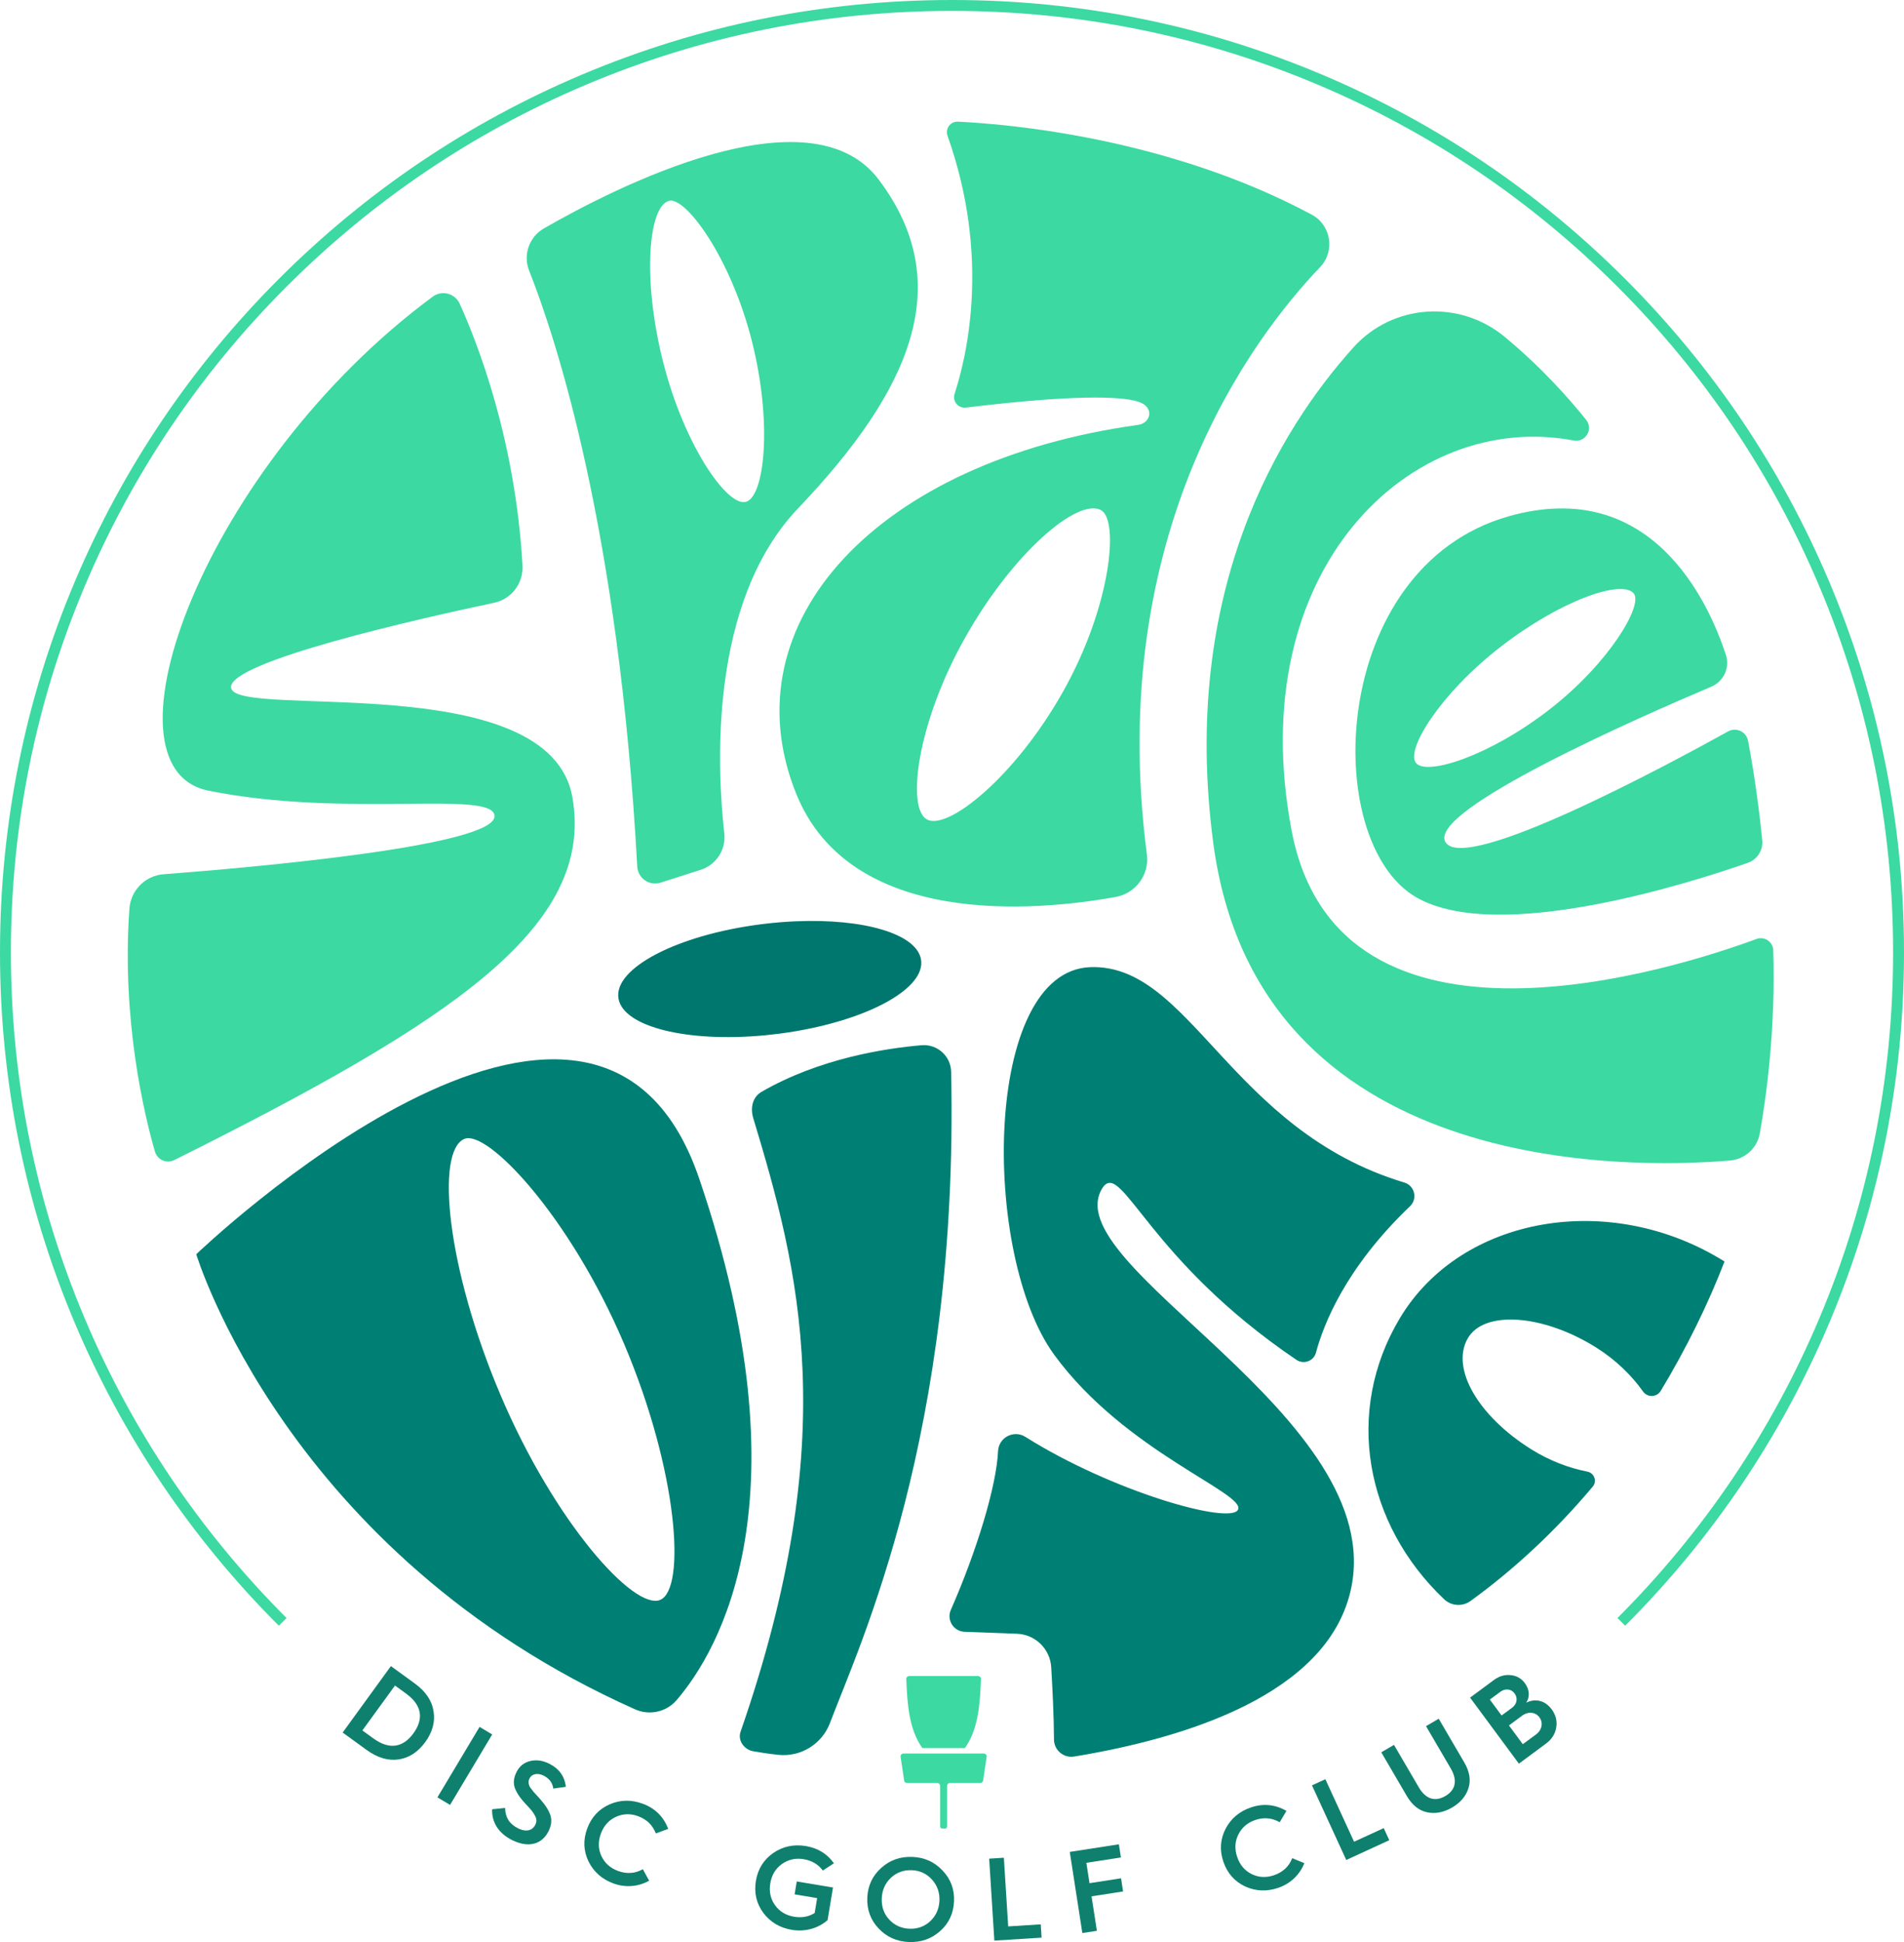
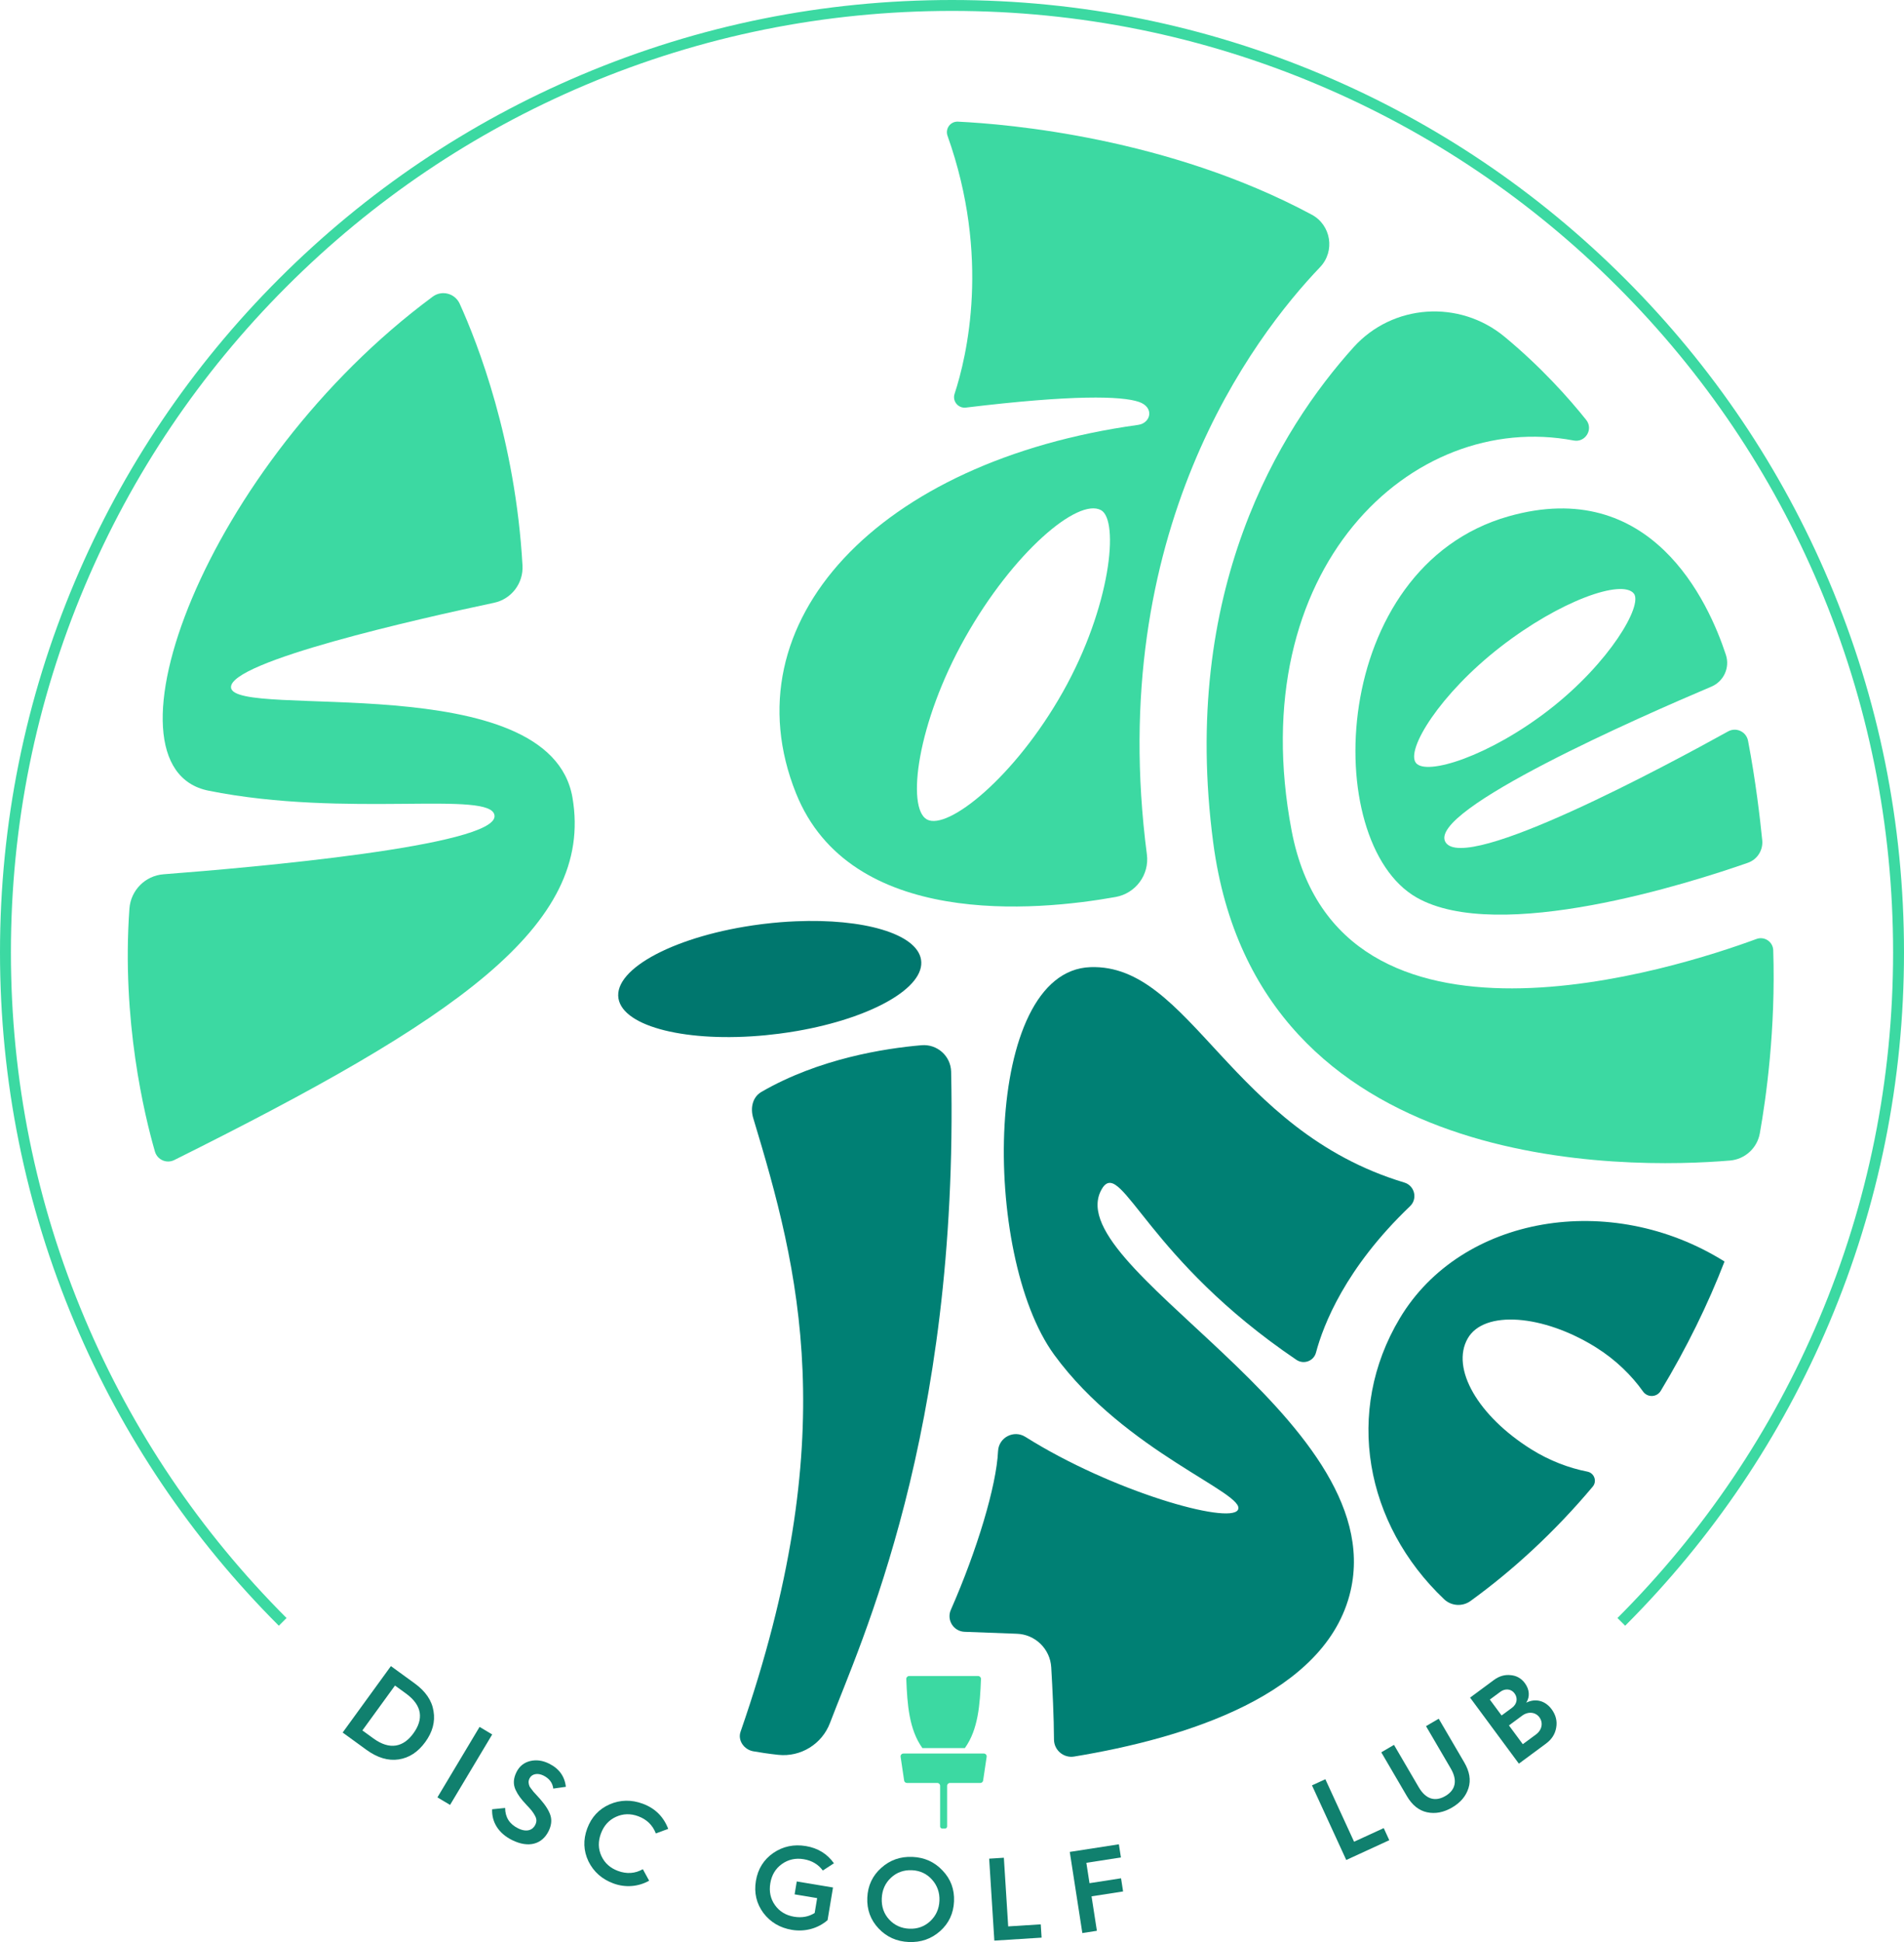
<svg xmlns="http://www.w3.org/2000/svg" id="b" data-name="Calque 2" width="3474" height="3542.205" viewBox="0 0 3474 3542.205">
  <g id="c" data-name="Calque 1">
    <g>
      <g>
        <path d="m2365.396,2480.25c13.31,9.002,31.591,2.344,35.715-13.186,13.449-50.645,53.746-154.5,171.598-266.977,14.25-13.6,8.523-37.502-10.34-43.178-317.817-95.628-390.216-399.393-572.922-392.894-196.306,6.984-199.132,524.487-66.044,706.912,129.693,177.771,352.814,253.533,335.193,283.097-15.936,26.737-229.133-33.466-387.717-133.27-21.14-13.304-48.713,1.099-49.856,26.051-2.902,63.302-38.532,181.357-86.134,289.431-8.137,18.474,4.876,39.319,25.048,40.073l95.21,3.557c33.636,1.07,60.914,27.58,62.903,61.175,2.333,39.413,4.873,91.166,5.025,131.699.073,19.453,17.571,34.253,36.766,31.097,201.957-33.204,460.504-112.575,504.382-302.124,73.672-318.253-546.738-595.23-451.721-736.402,34.894-47.772,82.089,131.795,352.893,314.94Z" fill="#008074" />
        <path d="m3146.516,2300.941c-29.97,77.582-68.9,157.259-116.369,235.94-7.196,11.928-24.223,12.516-32.289,1.158-20.607-29.02-49.493-57.693-85.778-80.412-96.639-60.442-204.341-68.341-234.048-16.51-31.561,54.982,19.25,141.91,115.889,202.352,33.667,21.068,69.249,34.225,102.405,40.733,12.598,2.473,17.988,17.504,9.732,27.336-69.912,83.262-146.464,153.178-222.972,208.589-14.704,10.649-35.024,9.321-48.189-3.182-144.317-137.06-182.674-342.458-80.763-512.637,111.967-187.01,384.343-233.587,592.374-103.391l.008.023Z" fill="#008074" />
-         <path d="m1275.46,2148.888c-190.687-558.611-917.357,138.755-917.357,138.755,0,0,164.274,546.176,800.564,830.058,26.286,11.728,57.232,4.992,75.961-16.865,77.157-90.042,240.682-366.501,40.832-951.948Zm-70.933,769.216c-47.509,19.786-192.555-141.328-291.213-373.521-98.611-232.19-118.849-445.241-65.945-467.289,42.063-17.481,192.552,141.374,291.213,373.521,98.611,232.19,113.453,447.503,65.945,467.289Z" fill="#008074" />
        <path d="m1374.368,2039.478c83.645,276.218,163.995,580.126-23.171,1119.135-5.521,15.9,6.568,32.672,23.14,35.612,12.386,2.197,27.943,4.584,45.564,6.482,41.017,4.417,79.894-19.565,94.492-58.151,54.555-144.2,235.383-527.737,221.028-1187.781-.624-28.681-25.424-50.78-54.009-48.34-67.157,5.733-187.169,24.405-291.948,85.015-16.667,9.641-20.676,29.6-15.096,48.028Z" fill="#008074" />
        <g>
-           <path d="m838.734,553.96c32.772,72.202,101.648,248.356,114.602,477.395,1.833,32.405-20.108,61.345-51.861,68.071-136.352,28.879-484.135,107.263-479.967,154.623,5.182,58.891,582.14-38.617,623.039,200.923,40.041,234.514-216.007,406.508-726.634,660.914-13.992,6.971-30.867-.449-35.208-15.467-19.083-66.02-61.137-239.29-46.579-443.038,2.39-33.446,28.785-60.181,62.218-62.743,160.464-12.296,607.271-51.494,604.006-106.545-2.844-47.945-270.208,4.788-522.046-45.963-209.796-42.279-5.944-594.127,409.263-901.067,16.703-12.347,40.582-6.018,49.167,12.896Z" fill="#3cd9a2" />
-           <path d="m1603.283,327.597c-126.023-167.151-481.546,14.674-610.868,89.012-26.842,15.43-38.431,48.171-27.014,76.95,47.756,120.372,163.798,469.443,197.289,1086.935,1.16,21.379,22.185,35.933,42.577,29.408l73.263-23.442c28.385-9.082,46.355-36.928,43.016-66.543-13.457-119.384-28.397-421.7,134.663-592.76,206.382-216.508,289.932-410.082,147.075-599.561Zm-242.609,587.841c-34.042,8.471-112.017-102.85-150.613-254.503-38.596-151.653-27.088-285.242,10.845-294.681,30.152-7.503,112.017,102.85,150.613,254.503,38.596,151.653,23.198,286.21-10.844,294.681Z" fill="#3cd9a2" />
+           <path d="m838.734,553.96c32.772,72.202,101.648,248.356,114.602,477.395,1.833,32.405-20.108,61.345-51.861,68.071-136.352,28.879-484.135,107.263-479.967,154.623,5.182,58.891,582.14-38.617,623.039,200.923,40.041,234.514-216.007,406.508-726.634,660.914-13.992,6.971-30.867-.449-35.208-15.467-19.083-66.02-61.137-239.29-46.579-443.038,2.39-33.446,28.785-60.181,62.218-62.743,160.464-12.296,607.271-51.494,604.006-106.545-2.844-47.945-270.208,4.788-522.046-45.963-209.796-42.279-5.944-594.127,409.263-901.067,16.703-12.347,40.582-6.018,49.167,12.896" fill="#3cd9a2" />
          <path d="m2393.327,391.493c-262.102-140.488-554.082-165.241-645.553-169.597-13.733-.654-23.544,12.87-18.931,25.821,78.602,220.683,35.237,402.472,12.854,470.67-4.388,13.368,6.661,26.725,20.629,25.034,194.696-23.565,283.904-21.286,315.727-10.381,28.648,9.817,21.981,38.702-1.639,41.967-474.181,65.542-748.996,359.815-624.101,671.674,98.9,247.022,438.28,215.369,583.232,189.374,36.603-6.564,61.846-40.671,57.05-77.547-76.443-587.739,193.899-943.564,315.952-1071.209,27.832-29.107,20.275-76.78-15.22-95.806Zm-454.019,870.541c-87.757,155.769-210.496,253.412-248.104,232.598-37.604-20.86-18.09-175.728,69.667-331.497,87.711-155.772,206.172-255.848,248.104-232.598,33.323,18.473,18.09,175.728-69.667,331.497Z" fill="#3cd9a2" />
          <path d="m2894.1,765.838c-31.943-39.929-82.213-96.382-148.804-151.536-82.41-68.256-204.186-60.251-275.78,19.276-134.373,149.261-316.692,443.646-255.868,903.631,80.604,609.578,759.228,594.892,942.767,579.557,27.344-2.285,49.705-22.609,54.52-49.623,11.401-63.972,29.152-189.871,24.463-334.022-.503-15.462-16.099-25.814-30.612-20.456-142.645,52.668-762.431,253.497-848.149-197.742-90.503-476.428,218.206-767.799,514.773-711.456,21.343,4.055,36.262-20.665,22.691-37.629Z" fill="#3cd9a2" />
          <path d="m3189.444,1351.121c-3.177-16.58-21.589-25.27-36.355-17.086-108.47,60.124-480.649,260.688-515.672,201.988-34.507-57.878,358.986-230.23,485.185-283.655,22.513-9.531,34.061-34.699,26.439-57.928-32.041-97.645-136.446-326.391-396.403-252.704-327.639,92.917-344.536,594.054-168.198,695.122,149.649,85.712,501.485-27.036,604.715-63.188,17.179-6.016,27.978-22.984,26.172-41.096-3.854-38.631-11.965-108.834-25.881-181.455Zm-605.919,40.444c-18.986-23.954,43.994-125.986,153.769-211.286,109.82-85.296,222.646-124.357,243.803-97.655,16.767,21.248-44.044,126.029-153.818,211.328-109.775,85.3-224.813,121.563-243.754,97.613Z" fill="#3cd9a2" />
        </g>
        <path d="m1454.606,1880.406c-10.841,1.875-21.918,3.556-33.204,5.014-8.278,1.073-16.503,2.001-24.647,2.782-141.68,13.672-259.412-14.851-268.288-66.943-9.347-55.097,106.654-115.686,259.07-135.342,2.291-.304,4.583-.58,6.847-.854,19.598-2.36,38.791-3.901,57.376-4.675,123.454-5.344,220.713,22.489,228.71,69.661,8.668,51.005-90.144,106.781-225.866,130.356Z" fill="#00776e" />
      </g>
      <g>
        <path d="m625.2,3160.049l88.03-121.165,43.287,31.446c19.992,14.526,31.596,31.454,34.513,50.838,3.216,19.333-1.83,37.979-15.092,56.232s-29.433,28.816-48.516,31.683c-19.083,2.868-38.77-2.934-58.762-17.456l-43.46-31.579Zm36.003-3.855l20.165,14.651c30.075,21.852,54.781,15.63,72.841-9.23,18.566-25.555,16.895-50.675-13.528-72.775l-19.992-14.526-59.487,81.88Z" fill="#10806e" />
        <path d="m798.113,3278.291l76.9-128.533,23.05,13.792-76.898,128.529-23.052-13.788Z" fill="#10806e" />
        <path d="m921.654,3297.609c.15,17.107,7.97,29.383,23.562,37.12,16.745,8.309,27.106,2.413,31.404-6.249,2.961-5.965,2.85-11.06-.917-17.484-3.672-6.622-6.855-10.36-15.049-18.984-10.026-10.733-15.43-17.732-20.072-27.712-4.549-10.17-3.907-20.647,1.729-32.006,5.347-10.776,13.689-17.433,24.924-20.254,11.427-2.724,22.868-1.127,34.608,4.698,18.286,9.074,28.516,23.266,30.591,42.289l-22.957,3.241c-1.28-10.473-7.166-18.432-17.946-23.779-10.586-5.254-21.247-3.105-25.353,5.169-2.771,5.584-1.797,9.424-.15,14.32,1.352,2.592,5.596,7.574,7.43,10.162l5.592,6.136,6.364,6.995c10.125,11.499,16.401,21.572,19.023,30.308s1.498,18.253-3.468,28.264c-11.75,23.674-36.038,31.532-66.643,16.345-24.83-12.319-37.384-32.943-36.399-56.201l23.729-2.378Z" fill="#10806e" />
        <path d="m1219.21,3335.72l-22.576,8.371c-5.823-15.218-16.633-25.637-32.15-31.384-14.109-5.223-27.79-4.788-40.769,1.174-12.978,5.965-22.017,16.139-27.316,30.448s-5.066,27.918.9,40.897c5.963,12.98,16.137,22.015,30.246,27.238,15.921,5.899,31.184,4.904,45.388-3.128l11.482,20.981c-19.675,11.048-43.336,13.057-65.302,4.924-20.758-7.687-35.956-21.105-45.392-40.182-9.16-19.205-9.997-39.223-2.31-59.982,7.687-20.756,21.36-35.403,40.818-44.01,19.66-8.534,39.932-8.818,60.689-1.131,22.37,8.285,37.777,23.612,46.293,45.786Z" fill="#10806e" />
        <path d="m1521.593,3398.524l-20.28,13.178c-8.373-11.2-19.854-18.125-34.905-20.631-14.837-2.475-28.192.529-39.817,8.829-11.623,8.301-18.583,19.994-21.092,35.045-2.51,15.051.28,28.369,8.582,39.992,8.303,11.627,19.996,18.587,34.833,21.059,13.992,2.332,26.569.074,37.52-6.816l4.523-27.133-41.123-6.855,3.923-23.53,66.136,11.025-9.931,59.566c-17.064,14.802-40.664,21.762-65.042,17.697-21.832-3.641-39.285-13.959-52.144-30.914-12.612-17.138-17.204-36.638-13.564-58.474,3.639-21.832,14.311-38.791,31.798-50.908,17.701-12.082,37.557-16.178,59.39-12.537,21.834,3.637,38.828,14.099,51.192,31.408Z" fill="#10806e" />
        <path d="m1603.055,3517.381c-14.608-15.471-21.543-34.268-20.602-56.17.942-21.898,9.465-40.031,25.345-54.192,15.89-14.375,34.893-21.086,57.009-20.134,22.114.948,40.47,9.268,55.07,24.953,14.822,15.478,21.756,34.276,20.816,56.178-.942,21.898-9.465,40.031-25.347,54.192-15.881,14.157-35.097,20.861-57.211,19.909-22.116-.948-40.472-9.264-55.08-24.735Zm19.203-16.384c9.657,10.524,22.104,16.221,36.918,16.858,14.816.637,27.49-3.979,38.014-13.636,10.535-9.875,16.232-22.318,16.879-37.349.645-15.028-3.962-27.918-13.611-38.659-9.649-10.737-21.879-16.427-36.695-17.064s-27.704,3.972-38.237,13.842c-10.535,9.875-16.019,22.33-16.664,37.357-.657,15.245,3.738,28.124,13.395,38.651Z" fill="#10806e" />
        <path d="m1814.256,3539.57l-9.437-149.483,26.808-1.694,7.906,125.249,59.407-3.75,1.531,24.234-86.215,5.444Z" fill="#10806e" />
        <path d="m1974.815,3525.775l-22.94-148.003,89.608-13.885,3.719,23.993-63.066,9.774,5.759,37.159,57.546-8.919,3.719,23.997-57.546,8.919,9.742,62.85-26.542,4.115Z" fill="#10806e" />
-         <path d="m2347.204,3302.929l-12.232,20.74c-14.12-8.134-29.078-9.393-44.741-4.057-14.239,4.85-24.578,13.819-30.883,26.635-6.303,12.816-6.894,26.41-1.976,40.855,4.92,14.441,13.685,24.848,26.503,31.151,12.816,6.307,26.41,6.898,40.651,2.048,16.069-5.476,27.282-15.875,33.23-31.069l22.145,9.031c-8.289,20.981-25.374,37.47-47.547,45.025-20.952,7.135-41.208,6.315-60.565-2.53-19.223-9.117-32.503-24.113-39.64-45.067-7.135-20.95-5.771-40.94,3.89-59.893,9.867-19.023,25.411-32.037,46.363-39.172,22.578-7.691,44.203-5.522,64.801,6.303Z" fill="#10806e" />
        <path d="m2456.359,3392.5l-62.553-136.107,24.409-11.219,52.412,114.042,54.091-24.859,10.141,22.065-78.5,36.079Z" fill="#10806e" />
        <path d="m2520.252,3196.104l23.188-13.555,45.221,77.353c13.015,22.26,30.25,26.62,48.613,15.883,17.995-10.52,22.835-27.786,9.82-50.045l-45.223-77.353,23.188-13.555,46.631,79.766c9.653,16.508,12.311,32.127,7.687,46.777-4.626,14.655-14.452,26.371-29.849,35.371s-30.613,11.923-45.65,8.767c-15.037-3.156-27.343-13.135-36.996-29.643l-46.631-79.766Z" fill="#10806e" />
        <path d="m2771.324,3216.805l-89.046-120.45,43.55-32.196c9.503-7.026,19.625-9.964,30.362-8.814,10.784.847,19.561,5.849,26.076,14.662,8.559,11.581,9.5,24.782,2.507,35.566,17.423-8.608,34.925-3.369,46.295,12.008,7.537,10.197,10.469,21.393,8.365,33.37-1.929,11.849-8.141,21.521-18.684,29.313l-49.424,36.541Zm-31.546-87.861l19.009-14.052c9.16-6.77,11.083-17.546,4.566-26.36-6.004-8.122-16.87-9.443-25.856-2.802l-19.182,14.184,21.463,29.029Zm38.712,52.362l24.193-17.884c10.887-8.048,13.343-21.358,6.06-31.206-7.154-9.68-20.47-11.06-31.53-2.883l-24.02,17.756,25.297,34.217Z" fill="#10806e" />
      </g>
      <g>
        <path d="m1795.126,3198.348h-42.777c.018-.019.034-.039.052-.059h-61.336c.018.019.034.039.052.059h-42.777c-3.15,0-5.565,2.799-5.101,5.915l6.44,43.349c.375,2.528,2.546,4.399,5.101,4.399h55.405c2.848,0,5.157,2.309,5.157,5.157v74.153c0,2.107,1.708,3.815,3.815,3.815h5.151c2.107,0,3.815-1.708,3.815-3.815v-74.153c0-2.848,2.309-5.157,5.157-5.157h55.405c2.556,0,4.726-1.872,5.101-4.399l6.44-43.349c.463-3.116-1.951-5.915-5.101-5.915Z" fill="#3cd9a2" />
        <path d="m1760.451,3188.423c24.254-33.656,27.669-79.39,29.421-126.086.11-2.924-2.229-5.355-5.155-5.355h-125.97c-2.926,0-5.264,2.431-5.154,5.355,1.752,46.697,5.167,92.43,29.421,126.086h77.437Z" fill="#3cd9a2" />
      </g>
      <path d="m2965.243,2965.245l-14.068-14.068c157.699-157.702,281.51-341.337,367.994-545.809,89.536-211.684,134.934-436.558,134.934-668.369s-45.398-456.685-134.934-668.369c-86.484-204.472-210.295-388.106-367.994-545.805-157.7-157.699-341.335-281.51-545.805-367.996-211.686-89.536-436.558-134.934-668.371-134.934s-456.685,45.398-668.371,134.934c-204.47,86.485-388.104,210.297-545.805,367.996-157.699,157.699-281.51,341.333-367.994,545.805-89.536,211.684-134.934,436.558-134.934,668.369s45.398,456.685,134.934,668.369c86.484,204.472,210.295,388.106,367.994,545.809l-14.068,14.068c-159.521-159.521-284.763-345.281-372.251-552.124C45.928,2198.97,0,1971.488,0,1737s45.928-461.97,136.506-676.122c87.488-206.842,212.73-392.603,372.251-552.124,159.519-159.517,345.279-284.761,552.122-372.249C1275.03,45.928,1502.512,0,1737,0s461.97,45.928,676.122,136.506c206.842,87.488,392.603,212.732,552.122,372.249,159.521,159.521,284.763,345.281,372.251,552.124,90.578,214.152,136.506,441.634,136.506,676.122s-45.928,461.97-136.506,676.122c-87.488,206.842-212.73,392.603-372.251,552.124Z" fill="#3cd9a2" />
    </g>
  </g>
</svg>